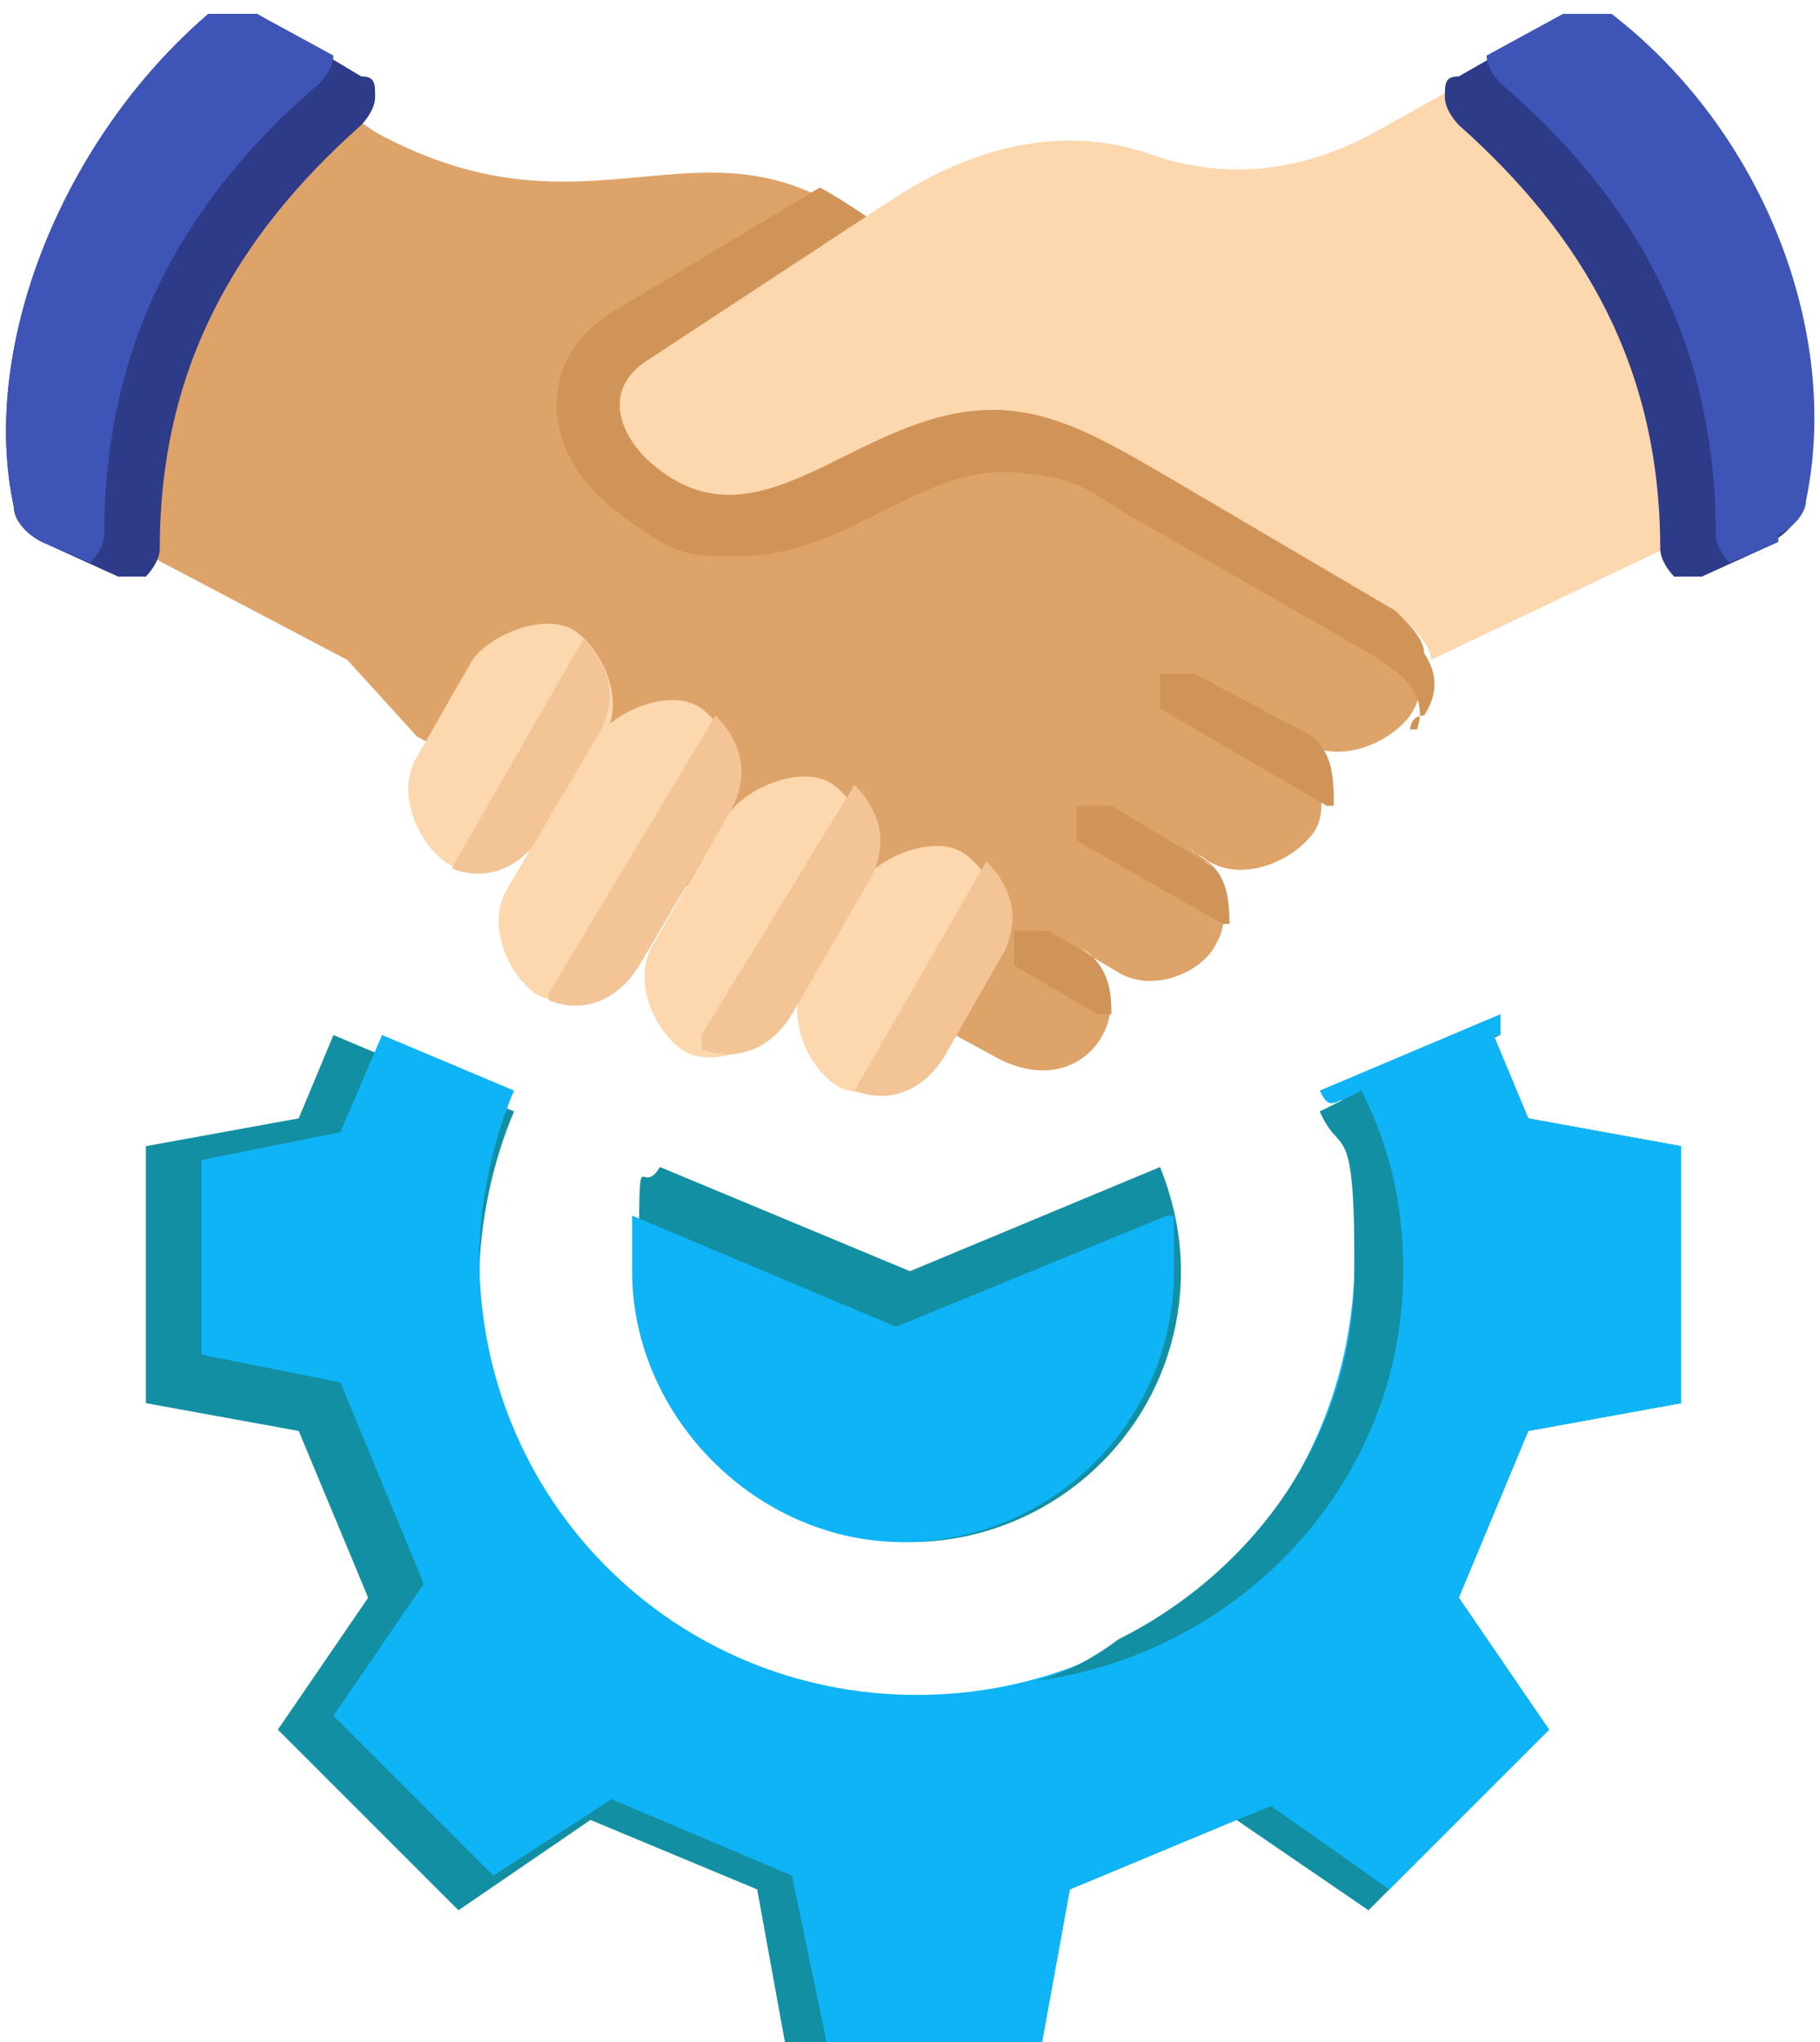
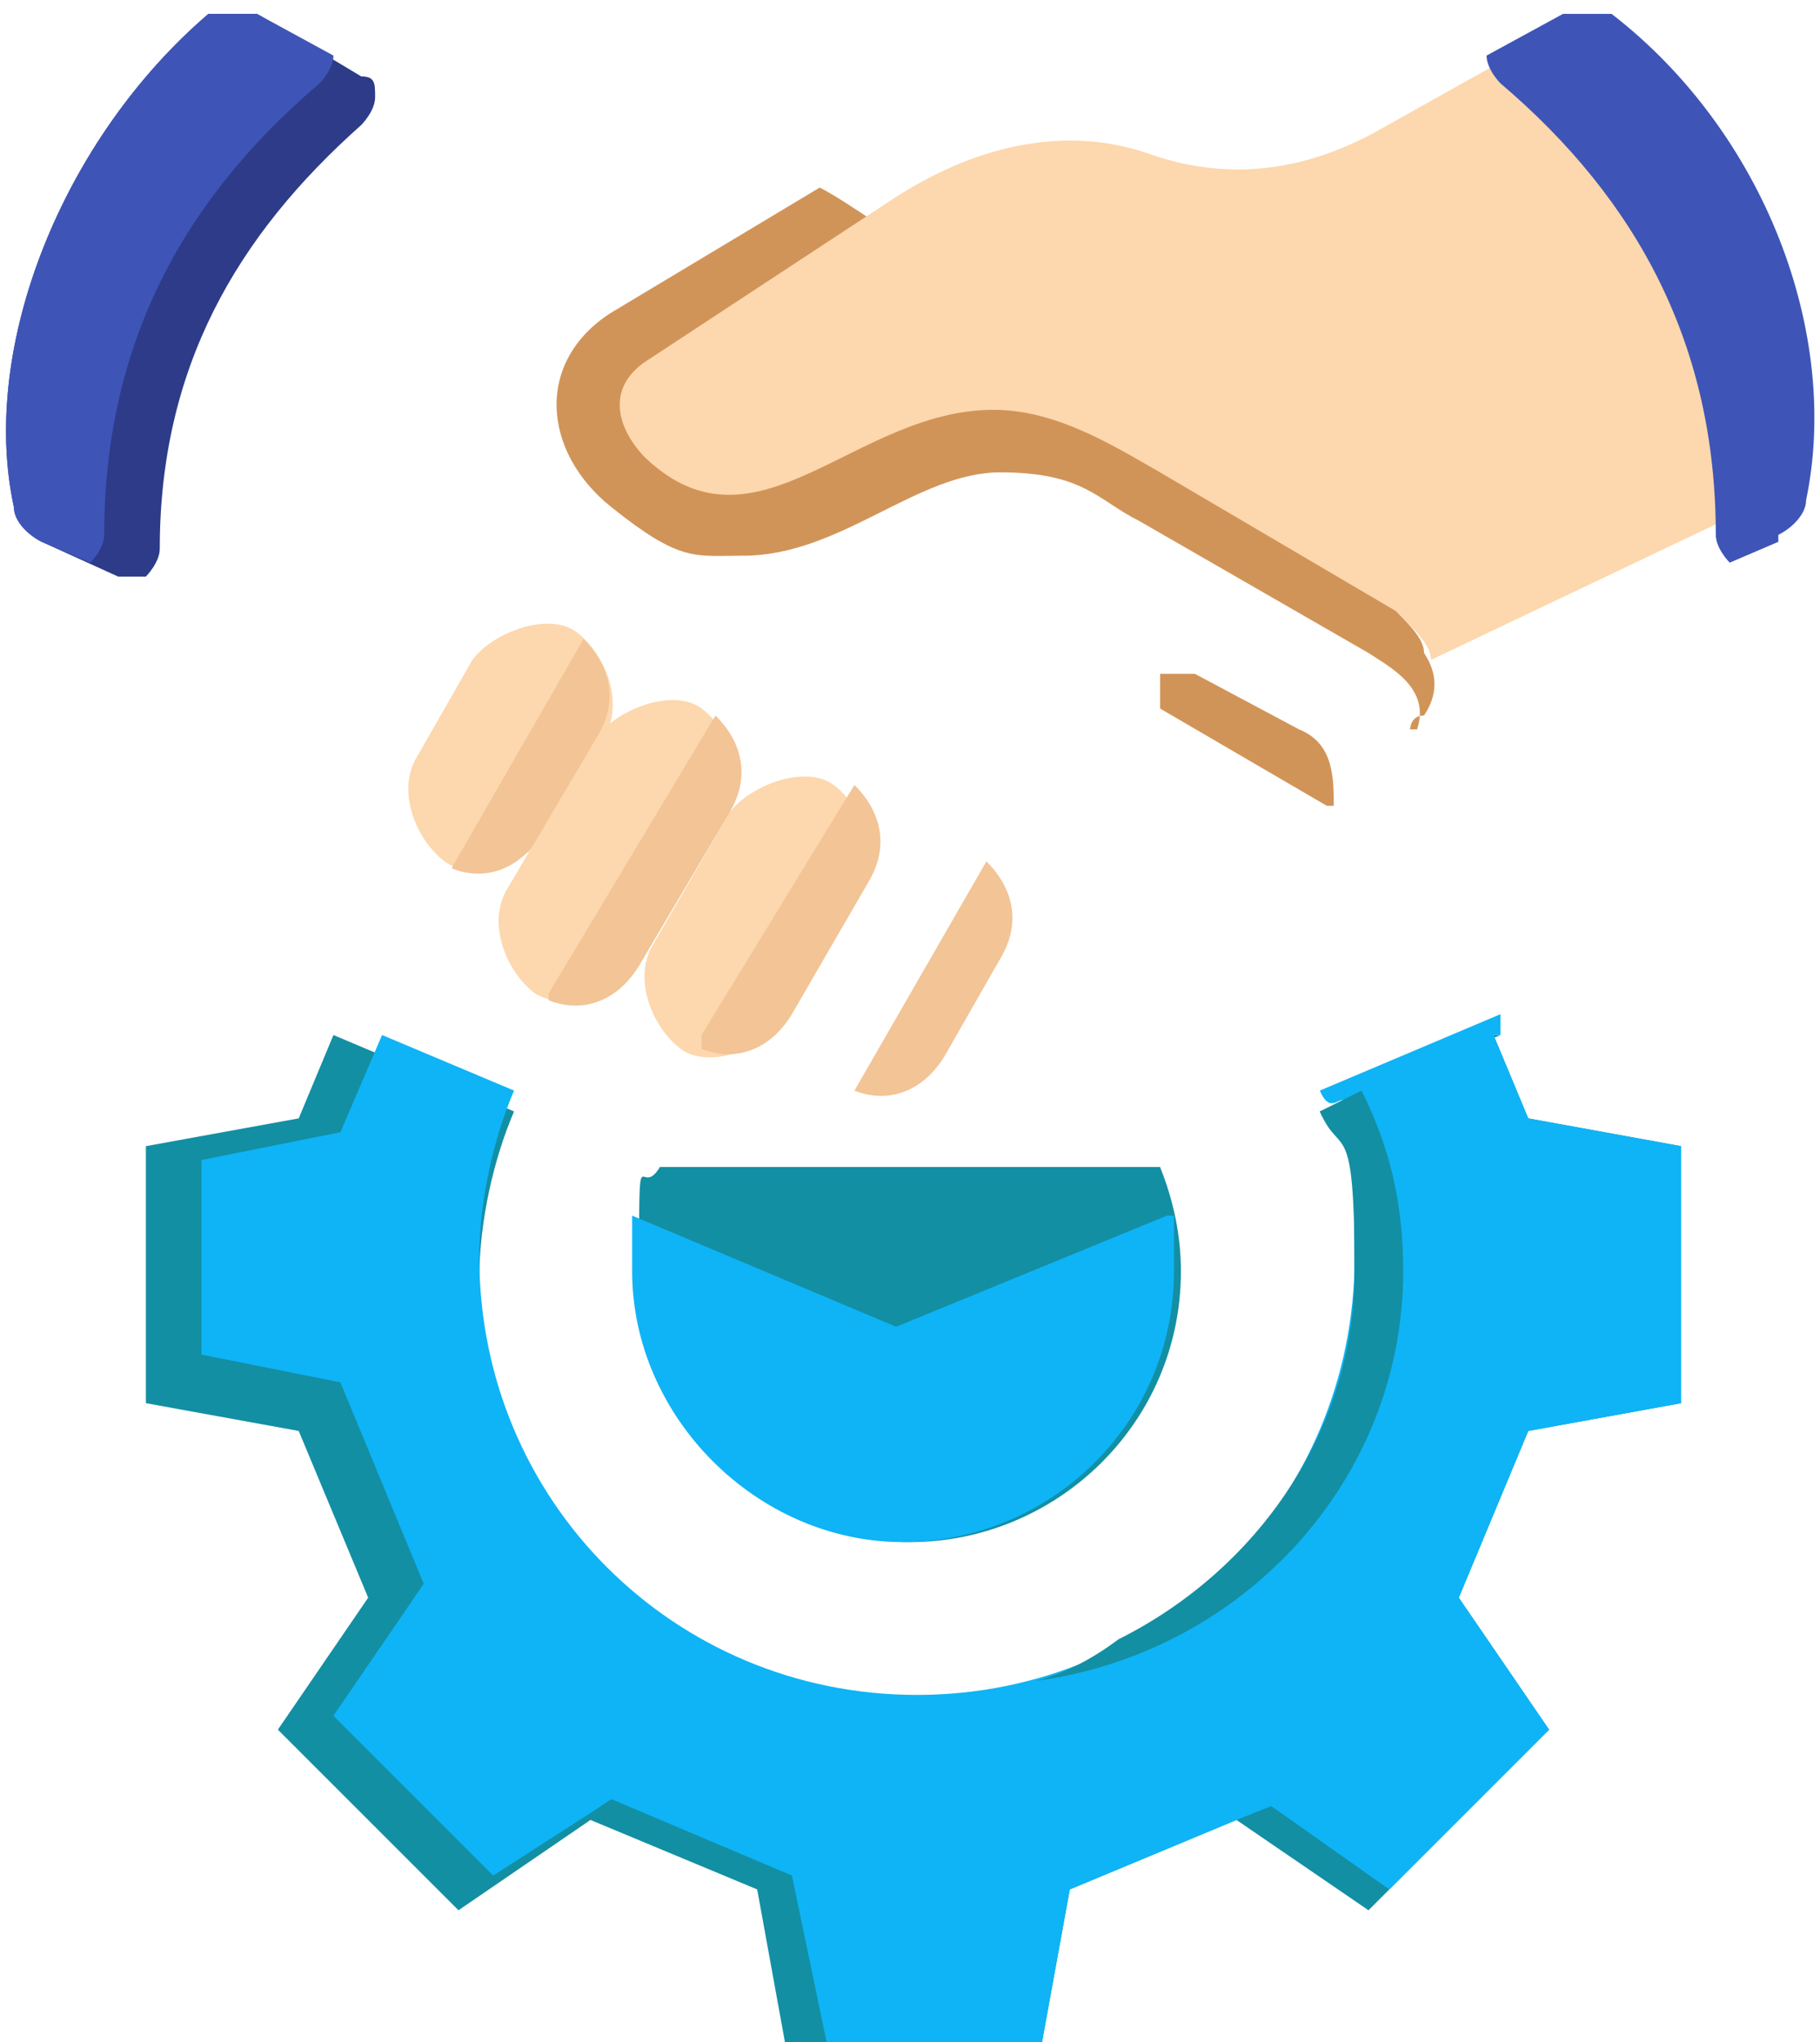
<svg xmlns="http://www.w3.org/2000/svg" version="1.1" viewBox="0 0 26.2 29.4">
  <defs>
    <style>
      .cls-1 {
        fill: #dea368;
      }

      .cls-1, .cls-2, .cls-3, .cls-4, .cls-5, .cls-6, .cls-7, .cls-8 {
        fill-rule: evenodd;
      }

      .cls-2 {
        fill: #fdd7ad;
      }

      .cls-3 {
        fill: #138fa3;
      }

      .cls-4 {
        fill: #f2c496;
      }

      .cls-5 {
        fill: #3e55b7;
      }

      .cls-6 {
        fill: #0eb4f6;
      }

      .cls-7 {
        fill: #d19458;
      }

      .cls-8 {
        fill: #2d3b89;
      }
    </style>
  </defs>
  <g>
    <g id="Layer_1">
      <g id="Layer_1-2" data-name="Layer_1">
        <g id="Layer_1-2">
          <g id="Layer_1-2-2" data-name="Layer_1-2">
            <g>
-               <path class="cls-3" d="M16.7,16.8c.2.5.3,1,.3,1.5,0,2.2-1.8,3.9-3.9,3.9s-3.9-1.8-3.9-3.9,0-1,.3-1.5l3.6,1.5,3.6-1.5h0Z" />
+               <path class="cls-3" d="M16.7,16.8c.2.5.3,1,.3,1.5,0,2.2-1.8,3.9-3.9,3.9s-3.9-1.8-3.9-3.9,0-1,.3-1.5h0Z" />
              <path class="cls-6" d="M16.9,17.5v.8c0,2.2-1.8,3.9-3.9,3.9s-3.9-1.8-3.9-3.9,0-.6,0-.8l3.8,1.6,3.9-1.6h0Z" />
              <path class="cls-3" d="M21.5,14.9l.5,1.2,2.2.4v3.7l-2.2.4-1,2.4,1.3,1.9-2.6,2.6-1.9-1.3-2.4,1-.4,2.2h-3.7l-.4-2.2-2.4-1-1.9,1.3-2.6-2.6,1.3-1.9-1-2.4-2.2-.4v-3.7l2.2-.4.5-1.2,2.6,1.1c-.3.7-.5,1.6-.5,2.4,0,3.5,2.8,6.3,6.3,6.3s6.3-2.8,6.3-6.3-.2-1.7-.5-2.4l2.6-1.1s-.1,0-.1,0Z" />
              <path class="cls-6" d="M21.5,14.9l.5,1.2,2.2.4v3.7l-2.2.4-1,2.4,1.3,1.9-2.3,2.3-1.7-1.2-.5.2h0l-2.4,1-.4,2.2h-3.1l-.5-2.4-2.6-1.1-.3.2-1.4.9-2.3-2.3,1.3-1.9-1.2-2.9-2-.4v-2.8l2-.4.6-1.4,1.9.8c-.3.7-.5,1.6-.5,2.4,0,3.5,2.8,6.3,6.3,6.3s6.3-2.8,6.3-6.3-.2-1.7-.5-2.4l2.6-1.1h0v.3s-.1,0-.1,0Z" />
              <path class="cls-3" d="M20.2,18.3c0,3-2.3,5.5-5.3,5.9.4-.1.8-.3,1.2-.6,2-1,3.4-3,3.4-5.3s-.2-1.6-.5-2.3l.6-.3c.4.8.6,1.6.6,2.6Z" />
              <g>
-                 <path class="cls-1" d="M13.2,14.6l1.1.6c1.4.8,2.3-.9,1.2-1.6l.6.4c.5.3,1.2,0,1.4-.4.3-.5,0-1.2-.4-1.4l.3.2c.5.3,1.2,0,1.5-.4s0-1.2-.4-1.5h0l.3.2c.5.3,1.2,0,1.5-.4.2-.3.2-.6,0-.9,0-.2-.2-.4-.5-.7l-3.4-2c-1.8-1.4-2.8-2.3-4-3.5-2.3-1.7-3.9.4-7-1.3l-1.9-1.3C1.7,2.3.5,4.3,1.2,7.5l3.8,2,1,1.1,7.2,4h0Z" />
                <g>
                  <path class="cls-7" d="M20.3,10.5s0-.2.2-.2c.2-.3.2-.6,0-.9,0-.2-.2-.4-.5-.7l-3.4-2c-1.8-1.4-2.8-2.3-4-3.5-.3-.2-.6-.4-.8-.5l-3,1.8c-1.1.7-1,2,0,2.8s1.2.7,1.9.7c1.4,0,2.5-1.2,3.7-1.2s1.4.4,2,.7l3.3,1.9c.3.2.9.5.7,1.1,0,0-.1,0-.1,0Z" />
-                   <path class="cls-7" d="M16,14.7c0-.4,0-.8-.5-1.1l.6.4h0l-1-.6h-.5v.5l1.2.7h.2Z" />
-                   <path class="cls-7" d="M17.7,13.4c0-.4,0-.9-.5-1.1l.3.2h0l-1.5-.9h-.5v.5l2.1,1.2h.1Z" />
                  <path class="cls-7" d="M19.2,11.6c0-.4,0-.9-.5-1.1l-1.5-.8h-.5v.5l2.4,1.4s.1,0,.1,0Z" />
                </g>
                <path class="cls-2" d="M6,10.9c-.3.5,0,1.2.4,1.5s1.2,0,1.5-.4l.8-1.4c.3-.5,0-1.2-.4-1.5s-1.2,0-1.5.4l-.8,1.4Z" />
                <path class="cls-4" d="M6.5,12.5c.5.2,1,0,1.3-.5l.8-1.4c.3-.5.2-1-.2-1.4l-1.9,3.3h0Z" />
-                 <path class="cls-2" d="M11.6,14.1c-.3.5,0,1.2.4,1.5s1.2,0,1.5-.4l.8-1.4c.3-.5,0-1.2-.4-1.5s-1.2,0-1.5.4l-.8,1.4Z" />
                <path class="cls-4" d="M12.3,15.7c.5.2,1,0,1.3-.5l.8-1.4c.3-.5.2-1-.2-1.4l-1.9,3.3h0Z" />
                <path class="cls-2" d="M9.4,13.6c-.3.5,0,1.2.4,1.5s1.2,0,1.5-.4l1.1-1.9c.3-.5,0-1.2-.4-1.5s-1.2,0-1.5.4l-1.1,1.9h0Z" />
                <path class="cls-4" d="M10.1,15.1c.5.2,1,0,1.3-.5l1.1-1.9c.3-.5.2-1-.2-1.4l-2.2,3.6h0s0,.2,0,.2Z" />
                <path class="cls-2" d="M7.3,12.8c-.3.5,0,1.2.4,1.5.5.3,1.2,0,1.5-.4l1.3-2.2c.3-.5,0-1.2-.4-1.5s-1.2,0-1.5.4l-1.3,2.2h0Z" />
                <path class="cls-4" d="M7.9,14.4c.5.2,1,0,1.3-.5l1.3-2.2c.3-.5.2-1-.2-1.4l-2.4,4h0Z" />
                <path class="cls-2" d="M24.8,7.5l-4.2,2c0-.2-.2-.4-.5-.7l-3.4-2c-.7-.4-1.5-.9-2.4-.9-2,0-3.4,2.2-5,.7-.4-.4-.6-1,0-1.4l3.5-2.3c1.2-.8,2.5-1.1,3.7-.7,1.1.4,2.2.3,3.3-.3l2.5-1.4c2.2,1.5,3.2,4.2,2.4,6.7h0v.2h.1Z" />
-                 <path class="cls-8" d="M25.6,7.8l-1.1.5h-.4s-.2-.2-.2-.4c0-2.6-1.1-4.5-2.9-6.1,0,0-.2-.2-.2-.4s0-.3.2-.3l1.4-.8h.7c2.2,1.7,3.3,4.6,2.8,7,0,.2-.2.4-.4.5h.1Z" />
                <path class="cls-5" d="M25.6,7.8l-.7.3h0s-.2-.2-.2-.4c0-2.7-1.1-4.8-3.1-6.5,0,0-.2-.2-.2-.4l1.1-.6h.7c2.2,1.7,3.3,4.6,2.8,7,0,.2-.2.4-.4.5h0Z" />
                <path class="cls-8" d="M.6,7.8l1.1.5h.4s.2-.2.2-.4c0-2.6,1.1-4.5,2.9-6.1,0,0,.2-.2.2-.4s0-.3-.2-.3L3.7.2h-.7C.9,2-.3,5,.2,7.3c0,.2.2.4.4.5h0Z" />
                <path class="cls-5" d="M.6,7.8l.7.3h0s.2-.2.2-.4c0-2.7,1.1-4.8,3.1-6.5,0,0,.2-.2.2-.4L3.7.2h-.7C.9,2-.3,5,.2,7.3c0,.2.2.4.4.5h0Z" />
              </g>
            </g>
          </g>
        </g>
      </g>
    </g>
  </g>
</svg>